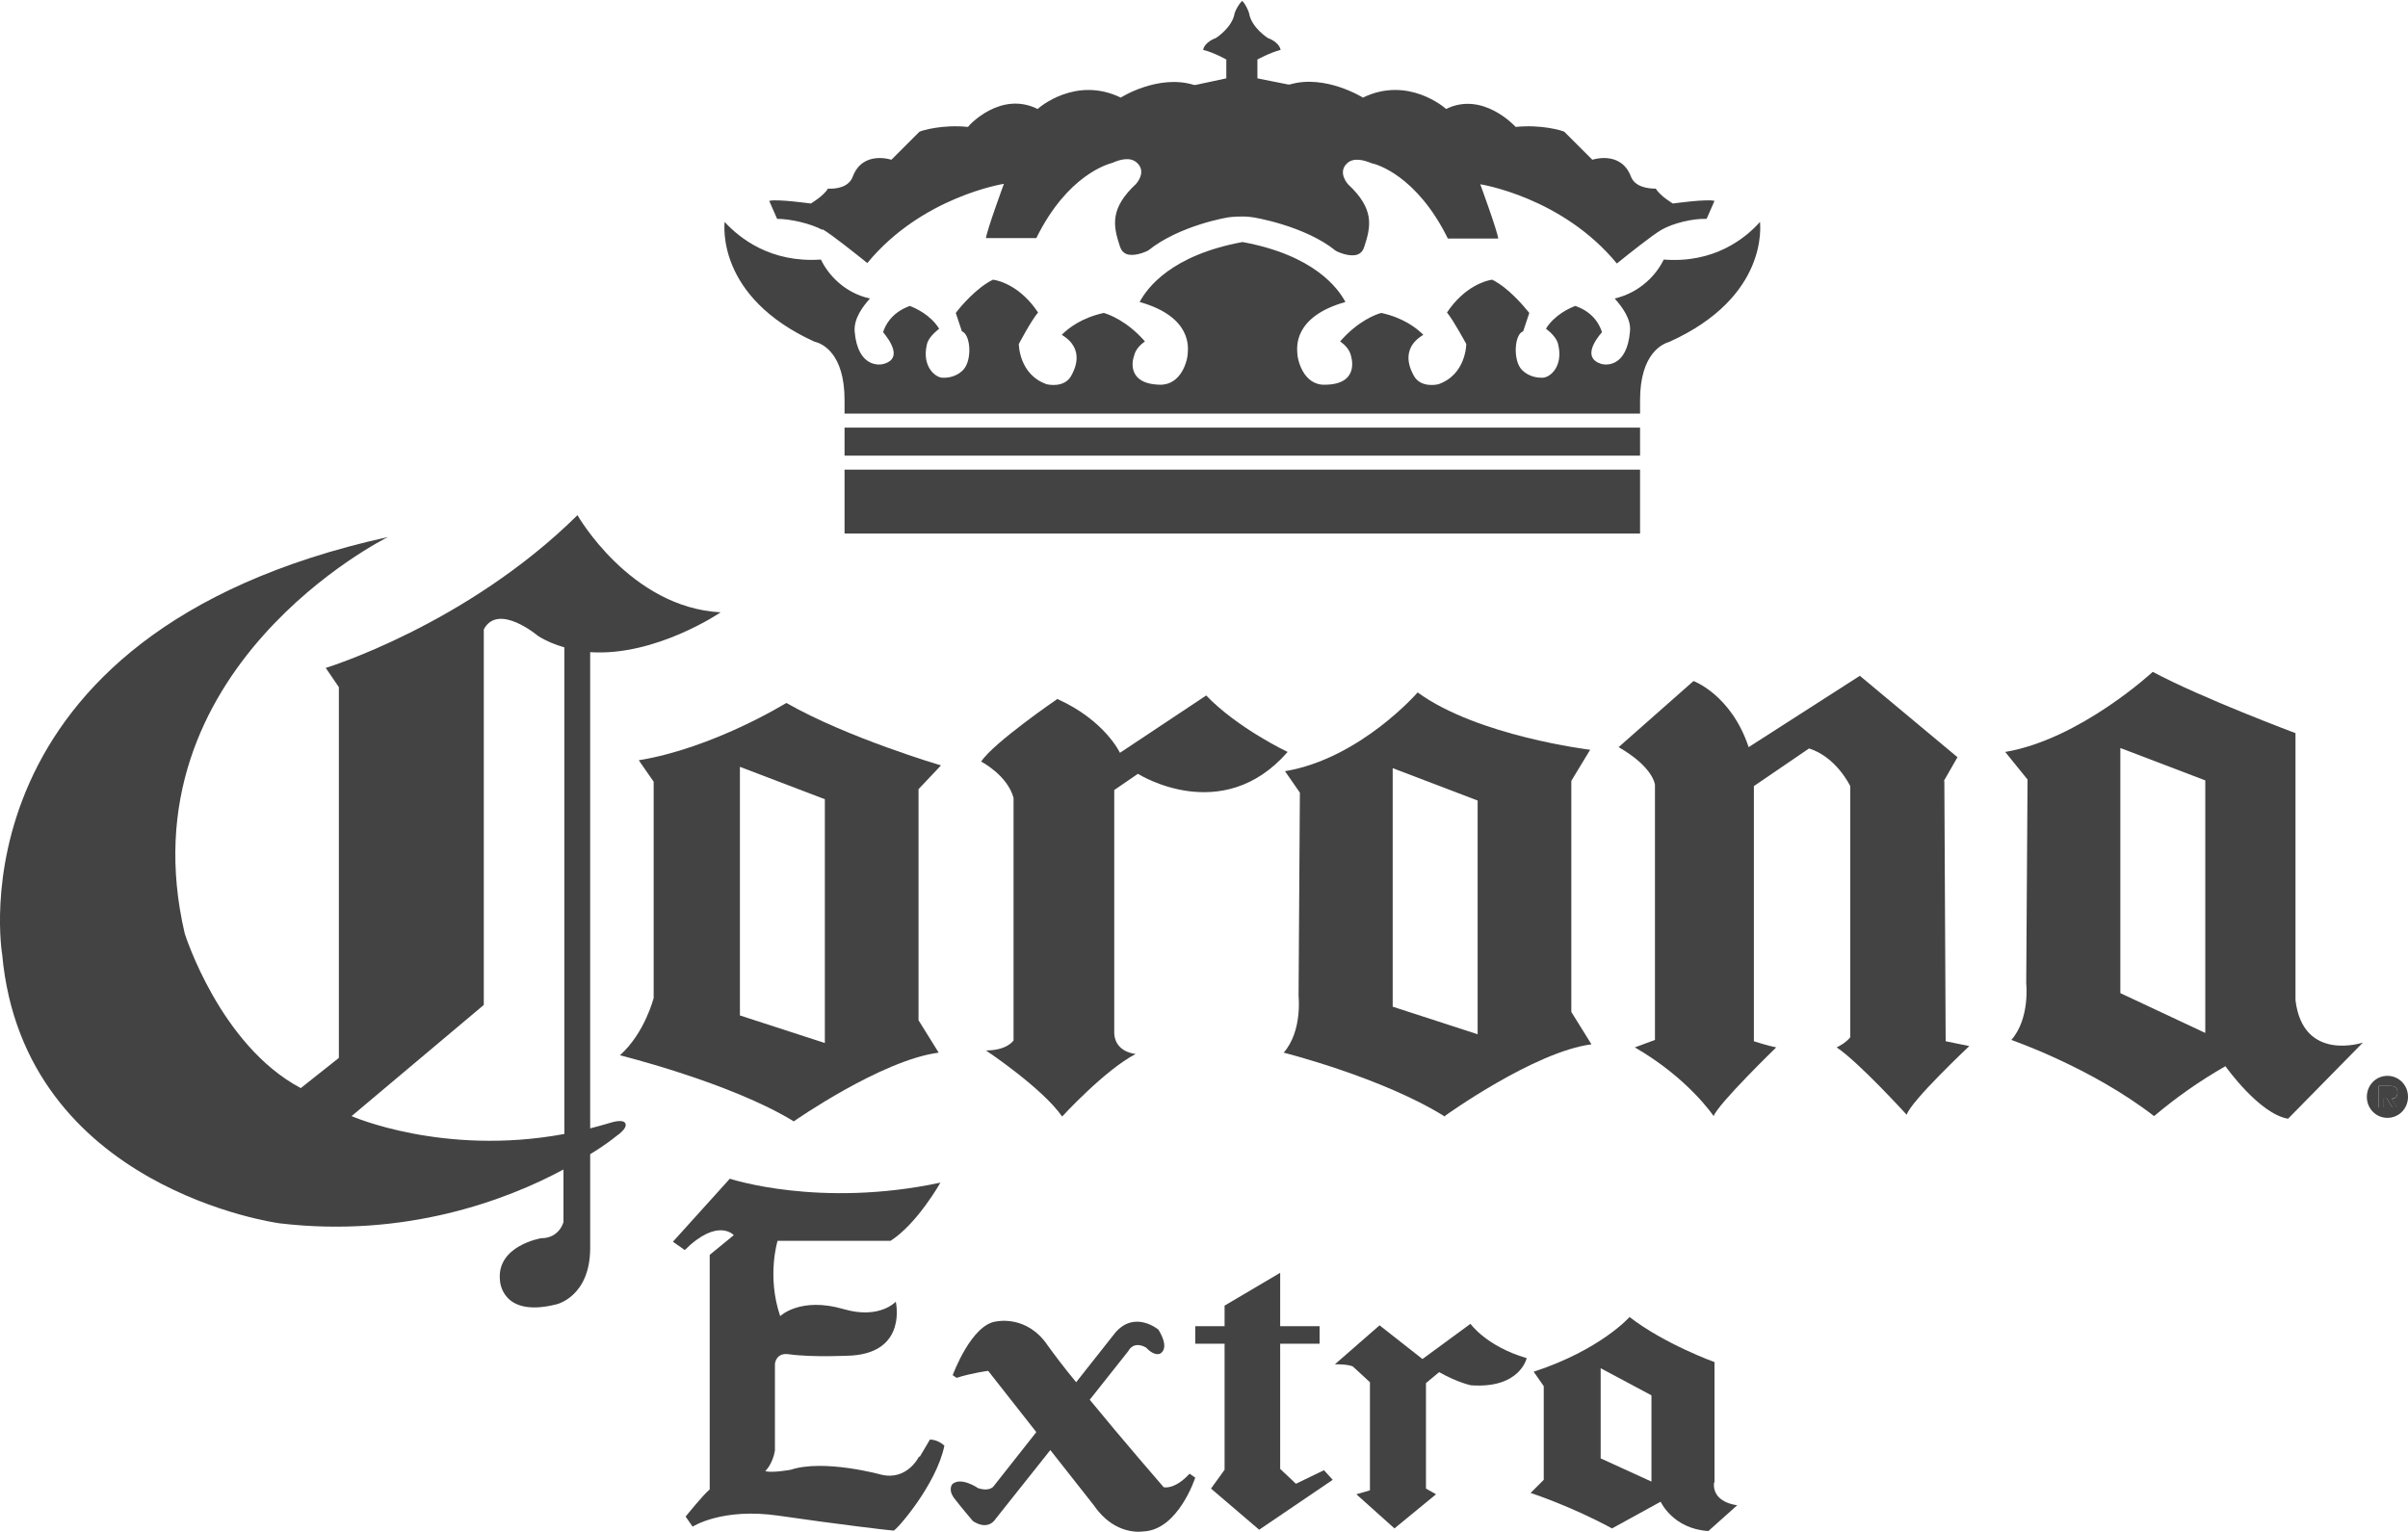
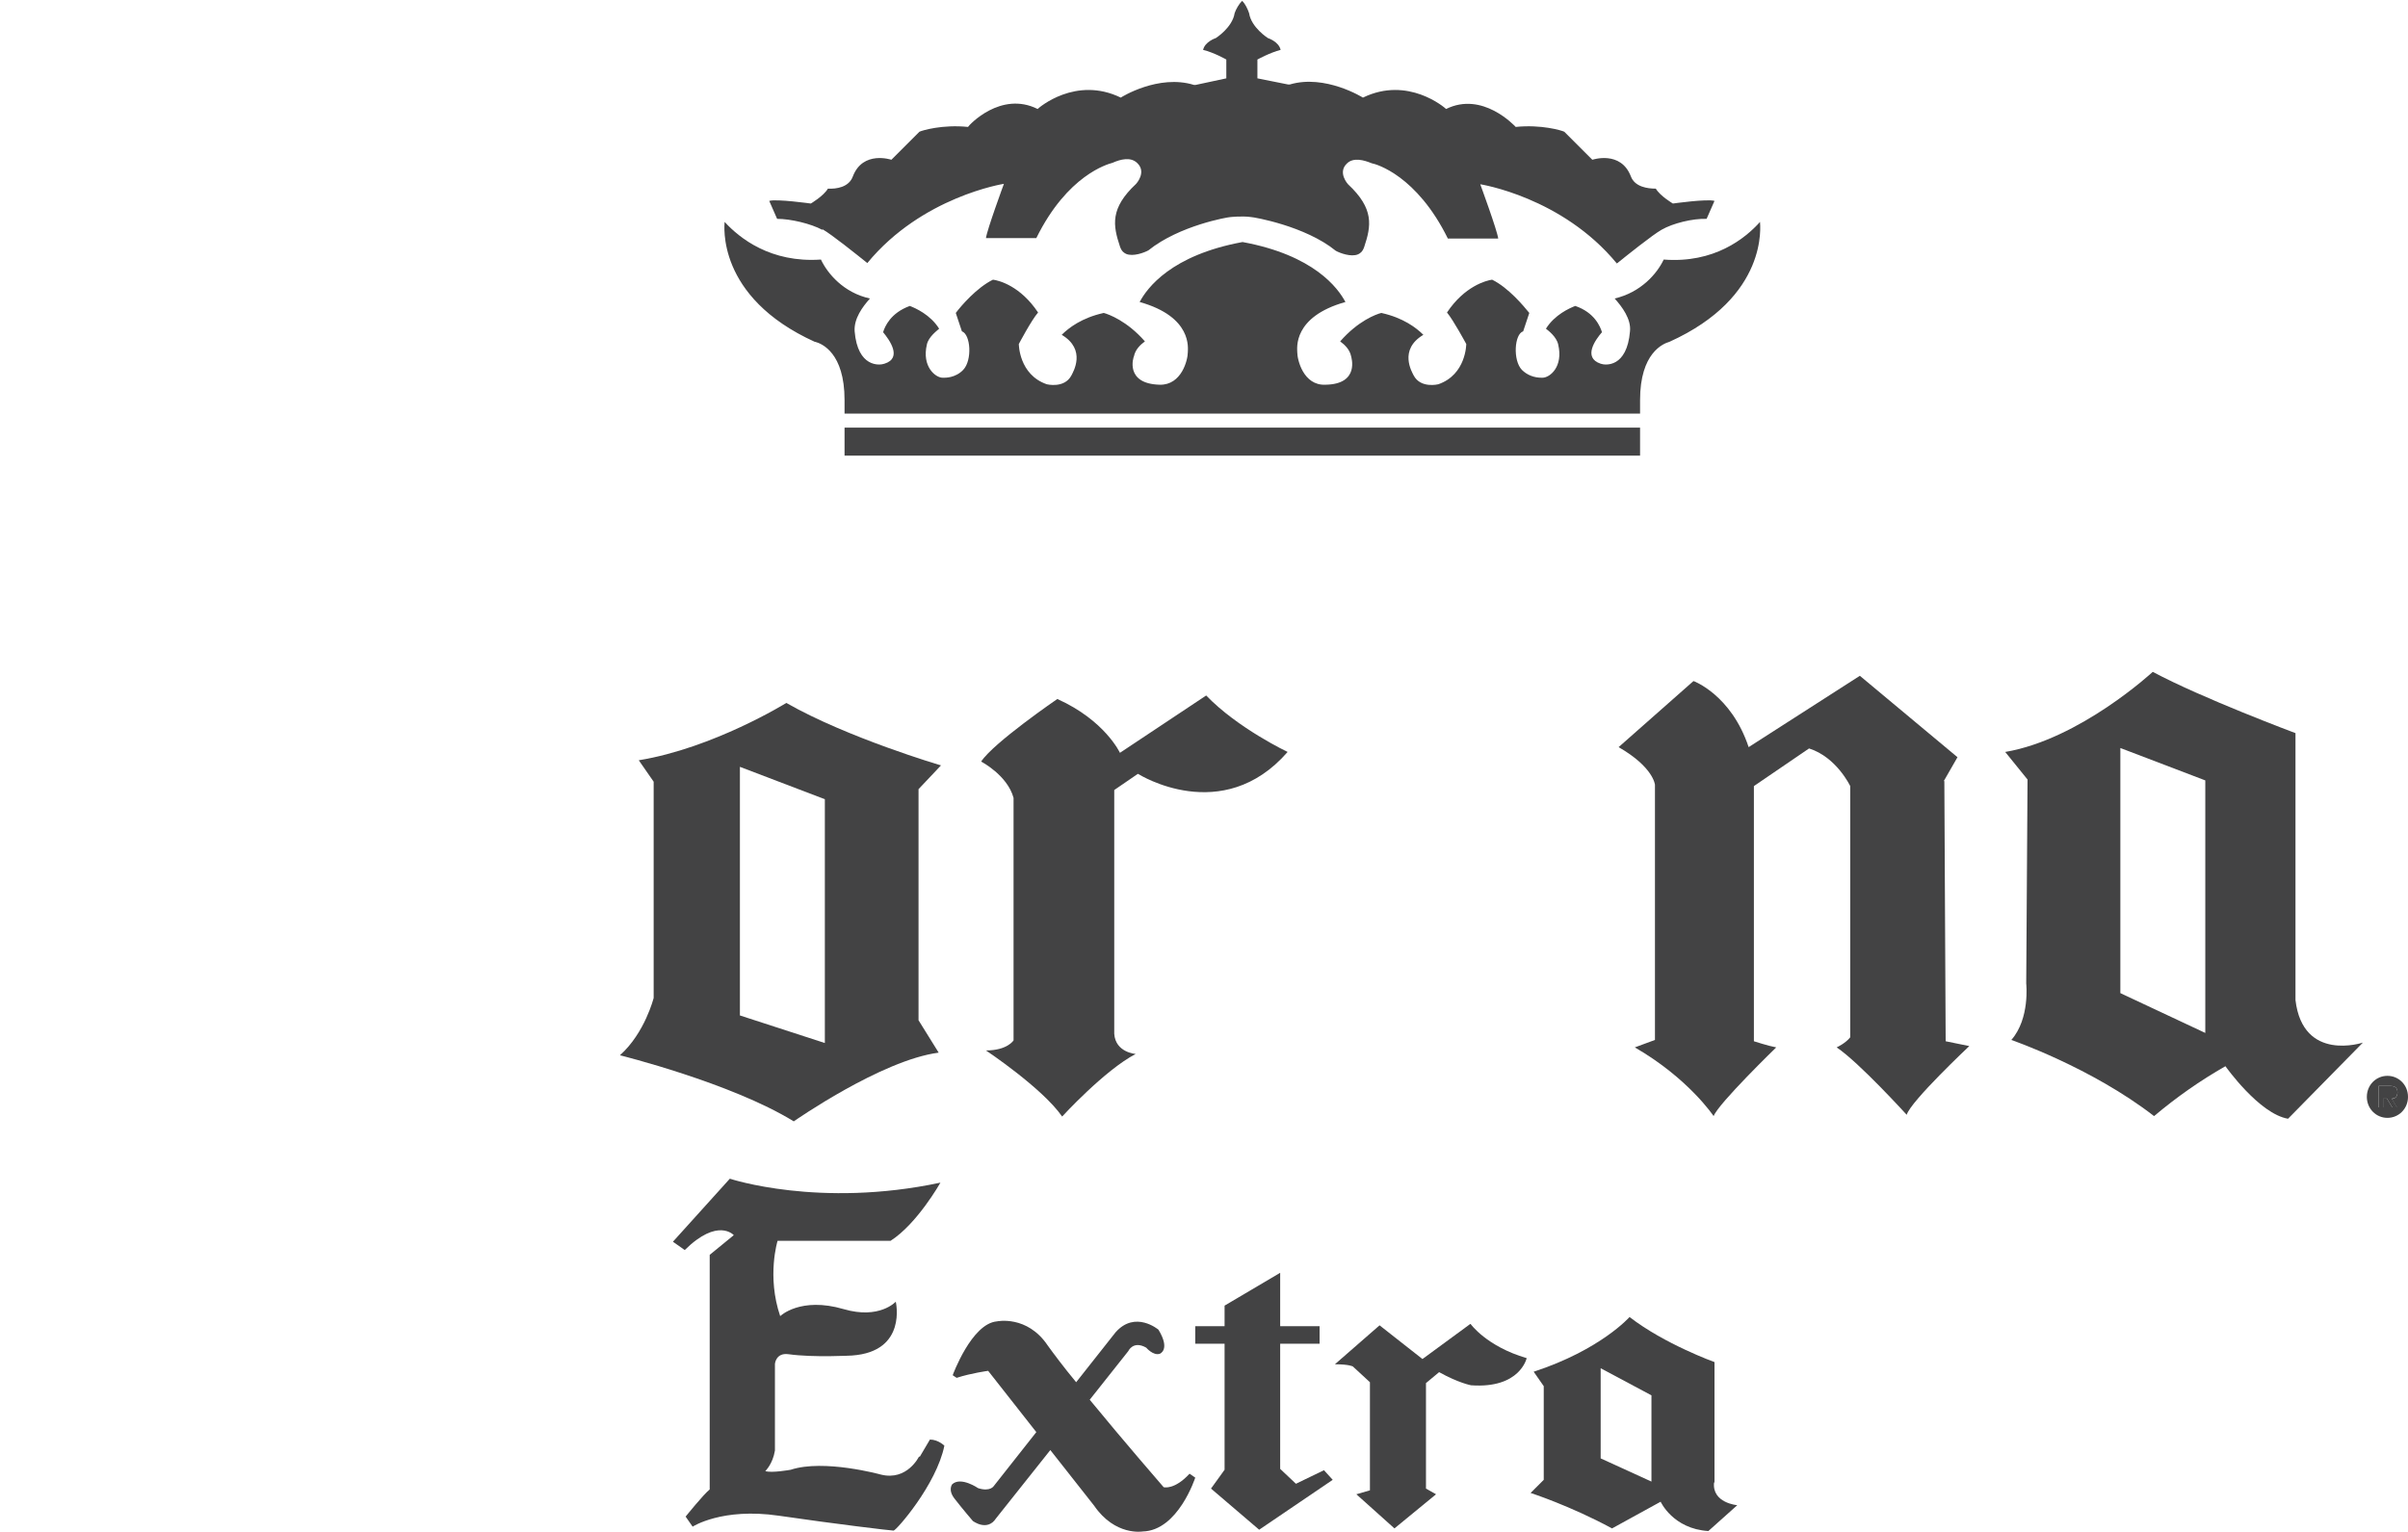
<svg xmlns="http://www.w3.org/2000/svg" id="Layer_2" viewBox="0 0 55 35">
  <defs>
    <style>.cls-1{fill:#434344;}</style>
  </defs>
  <g id="Layer_1-2">
    <g>
      <path class="cls-1" d="M54.53,24.58c-.26,0-.47,.21-.47,.48s.21,.48,.47,.48,.47-.21,.47-.48-.21-.48-.47-.48Zm.22,.72h-.11l-.12-.2h-.09v.2h-.1v-.49h.24c.11,0,.19,.02,.19,.15,0,.09-.05,.14-.13,.15l.12,.2Z" />
      <path class="cls-1" d="M54.76,24.96c0-.13-.08-.15-.19-.15h-.24v.49h.1v-.2h.09l.12,.2h.11l-.12-.2c.09,0,.13-.06,.13-.15Z" />
-       <path class="cls-1" d="M13.95,25.65c-.16,.05-.32,.09-.47,.13V14.9c1.5,.1,2.98-.91,2.98-.91-2.07-.11-3.27-2.22-3.27-2.22-2.54,2.51-5.75,3.49-5.75,3.49l.3,.44v8.47l-.87,.69c-1.85-.98-2.65-3.53-2.65-3.53-1.42-6.07,4.64-9.06,4.64-9.06C-1.21,14.49,.05,21.81,.05,21.81c.49,5.37,6.34,6.14,6.34,6.14,2.87,.34,5.18-.53,6.48-1.23v1.2s-.09,.37-.51,.37c0,0-1.03,.17-.94,.97,0,0,.03,.86,1.29,.54,0,0,.77-.17,.77-1.29v-2.14c.38-.23,.58-.4,.58-.4,.1-.07,.28-.21,.22-.31-.06-.1-.33-.01-.33-.01Zm-1.07,.26c-2.76,.51-4.85-.41-4.85-.41l3.02-2.54V14.38c.33-.62,1.24,.15,1.24,.15,.19,.12,.39,.2,.6,.26v11.12Z" />
      <path class="cls-1" d="M21.5,17.49s-2.14-.63-3.54-1.43c0,0-1.66,1.03-3.37,1.31l.34,.49v4.94s-.2,.8-.77,1.31c0,0,2.54,.63,3.97,1.51,0,0,2-1.4,3.31-1.57l-.46-.74v-5.28l.51-.54Zm-2.66,6.34l-1.94-.63v-5.68l1.94,.74v5.57Z" />
-       <path class="cls-1" d="M33.01,25.49s2.03-1.46,3.34-1.63l-.46-.74v-5.28l.43-.71s-2.57-.31-3.94-1.31c0,0-1.31,1.51-3.03,1.8l.34,.49-.03,4.65s.09,.8-.34,1.29c0,0,2.26,.57,3.68,1.46Zm-1.2-7.94l1.94,.74v5.34l-1.94-.63v-5.45Z" />
      <path class="cls-1" d="M52.43,22.83v-6.08s-2.14-.8-3.26-1.4c0,0-1.66,1.54-3.37,1.83l.51,.63-.03,4.66s.09,.8-.34,1.29c0,0,1.83,.63,3.26,1.74,.51-.43,1.05-.81,1.63-1.14,0,0,.77,1.09,1.43,1.2l1.71-1.74s-1.37,.46-1.54-.97Zm-2.06,.77l-1.94-.91v-5.6l1.94,.74v5.77Z" />
      <path class="cls-1" d="M26.58,33.98s-.92-1.06-1.69-2l.88-1.11s.11-.25,.41-.08c0,0,.16,.19,.31,.14,0,0,.25-.09-.03-.55,0,0-.53-.45-.98,.06l-.9,1.14c-.29-.35-.52-.66-.65-.84-.47-.7-1.16-.55-1.16-.55-.58,.05-1.01,1.23-1.01,1.23l.09,.06c.34-.11,.72-.16,.72-.16l1.1,1.4-.97,1.23s-.08,.14-.36,.05c0,0-.39-.27-.59-.09,0,0-.11,.13,.06,.34,.17,.22,.41,.5,.41,.5,0,0,.33,.25,.53-.06l1.24-1.56,1,1.27c.48,.7,1.11,.59,1.11,.59,.81-.02,1.2-1.23,1.2-1.23l-.13-.09c-.34,.37-.58,.31-.58,.31Z" />
      <path class="cls-1" d="M20.99,33.28s-.27,.56-.87,.41c0,0-1.3-.36-2.06-.11,0,0-.44,.08-.58,.03,0,0,.17-.16,.22-.47v-1.98s.02-.26,.31-.22c.57,.08,1.45,.03,1.45,.03,1.27-.09,1-1.23,1-1.23,0,0-.37,.41-1.19,.17-.99-.29-1.45,.16-1.45,.16-.31-.91-.06-1.72-.06-1.72h2.58c.61-.39,1.14-1.33,1.14-1.33-2.77,.59-4.81-.09-4.81-.09l-1.3,1.44,.27,.19c.76-.75,1.12-.34,1.12-.34l-.55,.45v5.36c-.14,.11-.55,.62-.55,.62l.16,.23s.67-.44,1.97-.25c1.3,.19,2.56,.34,2.62,.34s.98-1.05,1.16-1.94c0,0-.14-.14-.33-.14l-.23,.39Z" />
      <polygon class="cls-1" points="29.6 33.9 29.24 33.56 29.24 30.7 30.14 30.7 30.14 30.3 29.24 30.3 29.24 29.08 27.97 29.83 27.97 30.3 27.3 30.3 27.3 30.7 27.97 30.7 27.97 33.58 27.66 34.01 28.76 34.95 30.44 33.81 30.24 33.59 29.6 33.9" />
      <path class="cls-1" d="M39.16,33.87v-2.75s-1.14-.41-1.94-1.03c0,0-.66,.75-2.19,1.25l.23,.33v2.14l-.3,.3s.9,.29,1.86,.81l1.11-.61s.28,.62,1.09,.67l.66-.59s-.58-.05-.53-.52Zm-1.44-.02l-1.16-.53v-2.06l1.16,.62v1.97Z" />
      <path class="cls-1" d="M33.58,30.25l-1.09,.8-.98-.77-1.02,.89c.33,0,.41,.05,.41,.05l.39,.36v2.47l-.31,.09,.87,.78,.95-.78-.23-.13v-2.41l.3-.25c.45,.25,.73,.3,.73,.3,1.12,.08,1.27-.62,1.27-.62-.92-.27-1.28-.78-1.28-.78Z" />
      <path class="cls-1" d="M18.79,5.24c.21,.12,.77,.57,1.02,.77,1.25-1.52,3.12-1.81,3.12-1.81,0,0-.39,1.06-.41,1.24h1.15c.71-1.44,1.63-1.69,1.74-1.72,.18-.08,.41-.14,.56,0,.23,.21-.02,.48-.02,.48-.6,.56-.53,.95-.37,1.43,.04,.12,.1,.15,.14,.17,.16,.07,.42-.03,.51-.08,.71-.57,1.82-.76,1.87-.76,0,0,.27-.03,.48,0,.05,0,1.23,.2,1.93,.77,.09,.05,.35,.15,.51,.08,.04-.02,.1-.05,.14-.17,.16-.48,.23-.87-.37-1.43,0,0-.25-.27-.02-.48,.15-.14,.39-.07,.56,0,.11,.02,1.03,.28,1.74,1.72h1.15c-.02-.18-.41-1.24-.41-1.24,0,0,1.87,.29,3.12,1.81,.25-.2,.81-.65,1.02-.77,.26-.15,.71-.26,1.03-.25l.18-.41c-.17-.05-.95,.06-.95,.06,0,0-.29-.17-.39-.34-.19,0-.48-.04-.57-.28-.23-.6-.88-.38-.88-.38l-.64-.64c-.06-.03-.53-.17-1.11-.11-.03-.03-.76-.82-1.59-.41-.03-.03-.87-.76-1.9-.26,0,0-.86-.54-1.67-.3h-.04s-.7-.14-.7-.14v-.43s.29-.16,.53-.22c-.04-.19-.29-.27-.29-.27,0,0-.38-.24-.43-.57-.03-.09-.09-.22-.16-.28-.07,.07-.14,.19-.17,.28-.05,.33-.43,.57-.43,.57,0,0-.25,.08-.29,.27,.25,.06,.53,.22,.53,.22v.43l-.7,.15h-.04c-.81-.25-1.66,.28-1.67,.29-1.03-.5-1.87,.23-1.9,.26-.84-.42-1.57,.37-1.59,.41-.58-.06-1.05,.08-1.11,.11l-.64,.64s-.65-.22-.88,.38c-.09,.25-.38,.29-.57,.28-.1,.17-.39,.34-.39,.34,0,0-.79-.11-.95-.06l.18,.41c.31,0,.77,.11,1.03,.25Z" />
      <rect class="cls-1" x="19.29" y="9.77" width="18.17" height=".64" />
      <path class="cls-1" d="M18.62,7.81c.15,.04,.67,.25,.67,1.33v.31h18.17v-.31c0-1.08,.53-1.29,.67-1.33,2.28-1.03,2.07-2.68,2.07-2.74-.34,.38-1.05,.95-2.2,.86-.15,.32-.52,.75-1.12,.89,.17,.19,.38,.47,.35,.75-.07,.83-.56,.78-.67,.74-.42-.14-.11-.56,.03-.72-.04-.13-.17-.45-.61-.6-.13,.05-.47,.2-.67,.52,.05,.04,.24,.18,.28,.36,.12,.51-.19,.76-.36,.76h-.01s-.01,0-.01,0c-.17,0-.33-.06-.45-.18-.21-.22-.17-.82,.03-.88l.14-.42c-.13-.16-.48-.58-.85-.76-.14,.02-.63,.15-1.03,.75,.15,.18,.44,.72,.44,.72,0,0,0,.7-.64,.92,0,0-.4,.1-.56-.2-.04-.08-.35-.59,.22-.93-.16-.16-.46-.39-.96-.5-.12,.03-.53,.18-.94,.65,.11,.08,.22,.19,.25,.34,0,.01,.21,.64-.59,.65-.5,.02-.64-.57-.64-.74,0-.09-.11-.81,1.1-1.15-.17-.32-.72-1.07-2.35-1.37h0c-1.63,.3-2.18,1.05-2.35,1.37,1.21,.34,1.1,1.06,1.1,1.15,0,.17-.14,.75-.64,.74-.81-.02-.6-.64-.59-.65,.03-.15,.14-.26,.25-.34-.41-.47-.83-.62-.94-.65-.5,.11-.8,.34-.96,.5,.57,.34,.26,.85,.22,.93-.16,.3-.56,.2-.56,.2-.64-.22-.64-.92-.64-.92,0,0,.29-.55,.44-.72-.4-.6-.88-.73-1.03-.75-.37,.18-.73,.6-.85,.76l.14,.42c.2,.07,.24,.66,.03,.88-.18,.19-.42,.18-.45,.18h-.01s-.01,0-.01,0c-.16,0-.48-.25-.36-.76,.04-.18,.24-.32,.28-.36-.2-.32-.54-.47-.67-.52-.44,.16-.57,.47-.61,.6,.14,.17,.45,.59,.03,.72-.11,.04-.61,.09-.68-.74-.02-.29,.18-.56,.35-.75-.6-.13-.97-.57-1.12-.89-1.15,.08-1.86-.49-2.2-.86,0,.05-.21,1.71,2.06,2.74Z" />
-       <rect class="cls-1" x="19.29" y="10.73" width="18.17" height="1.46" />
      <path class="cls-1" d="M26.01,17.69s1.91,1.2,3.4-.51c0,0-1.14-.54-1.86-1.29l-1.97,1.31s-.34-.74-1.43-1.23c0,0-1.46,1-1.74,1.43,0,0,.6,.31,.74,.83v5.54s-.14,.23-.63,.23c0,0,1.29,.86,1.74,1.51,0,0,.97-1.06,1.68-1.43,0,0-.46-.03-.49-.46v-5.57l.54-.37Z" />
      <path class="cls-1" d="M44.4,17.84l.31-.54-2.23-1.86-2.54,1.63c-.4-1.2-1.26-1.51-1.26-1.51l-1.71,1.51c.8,.46,.83,.86,.83,.86v5.83l-.46,.17c1.23,.71,1.8,1.57,1.8,1.57,.11-.29,1.43-1.57,1.43-1.57-.17-.03-.51-.14-.51-.14v-5.83l1.26-.86c.63,.2,.94,.86,.94,.86v5.74c-.11,.14-.31,.23-.31,.23,.51,.34,1.6,1.54,1.6,1.54,.09-.31,1.43-1.57,1.43-1.57l-.54-.11-.03-5.94Z" />
    </g>
  </g>
</svg>